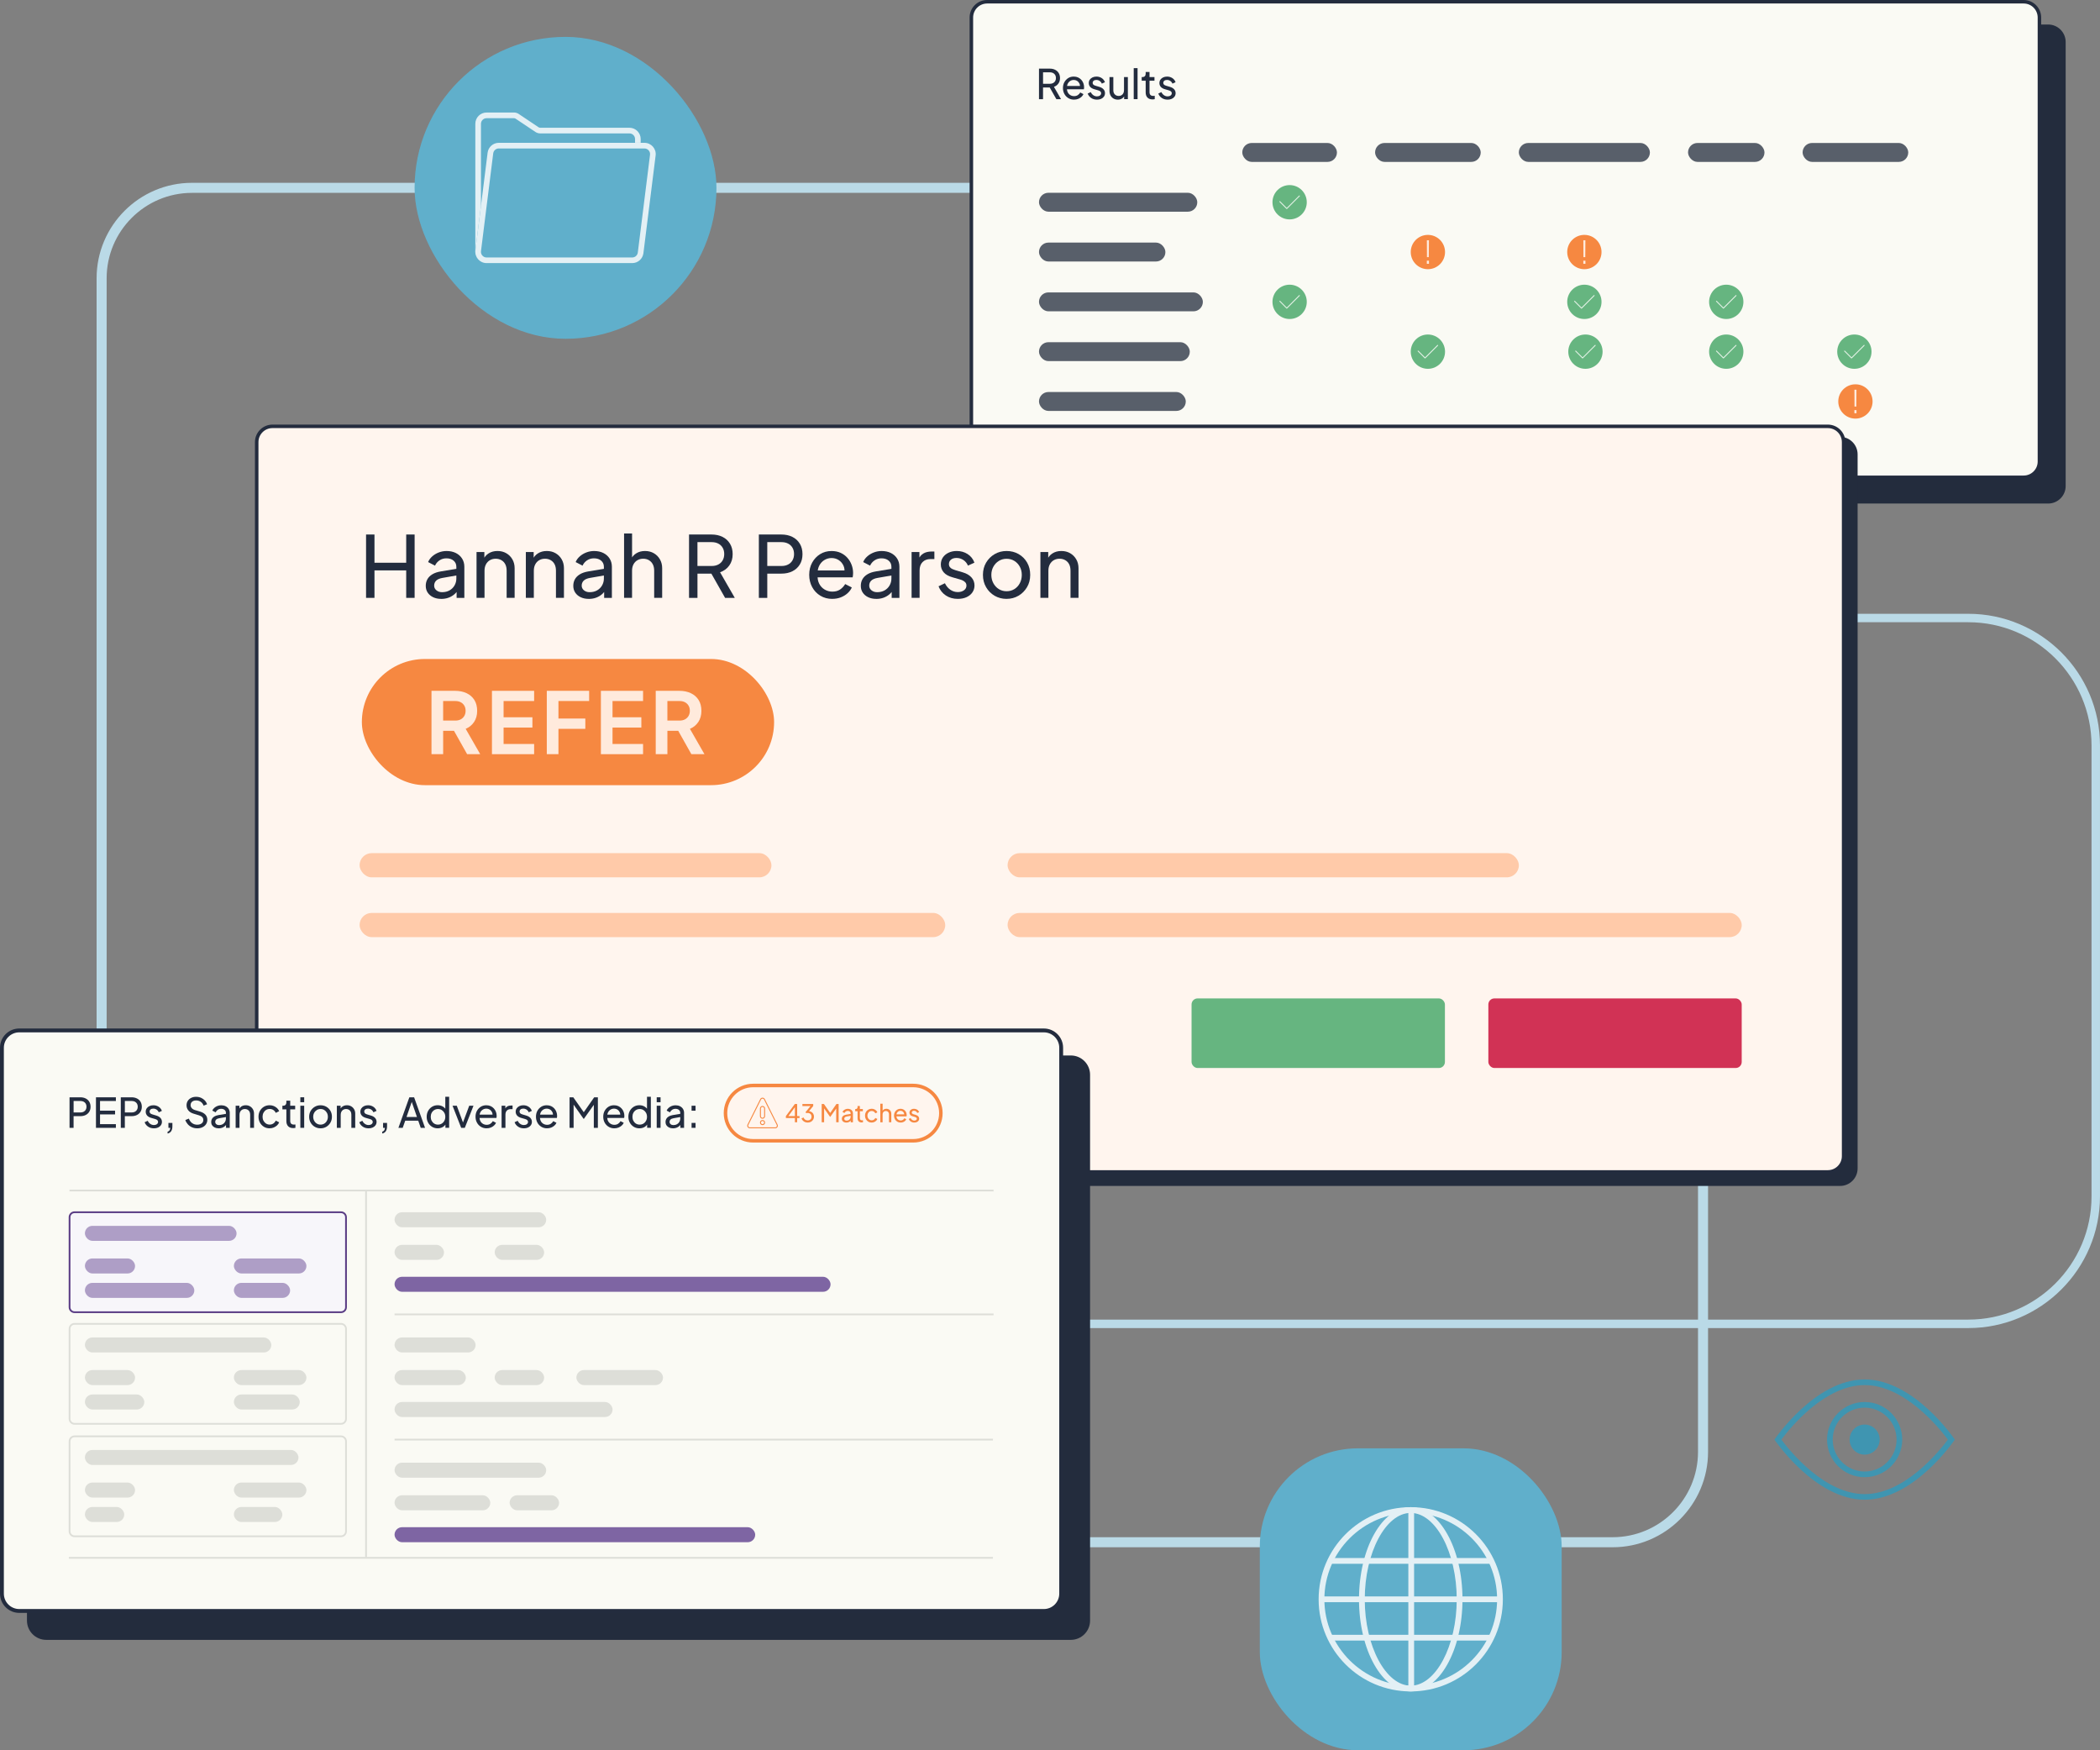
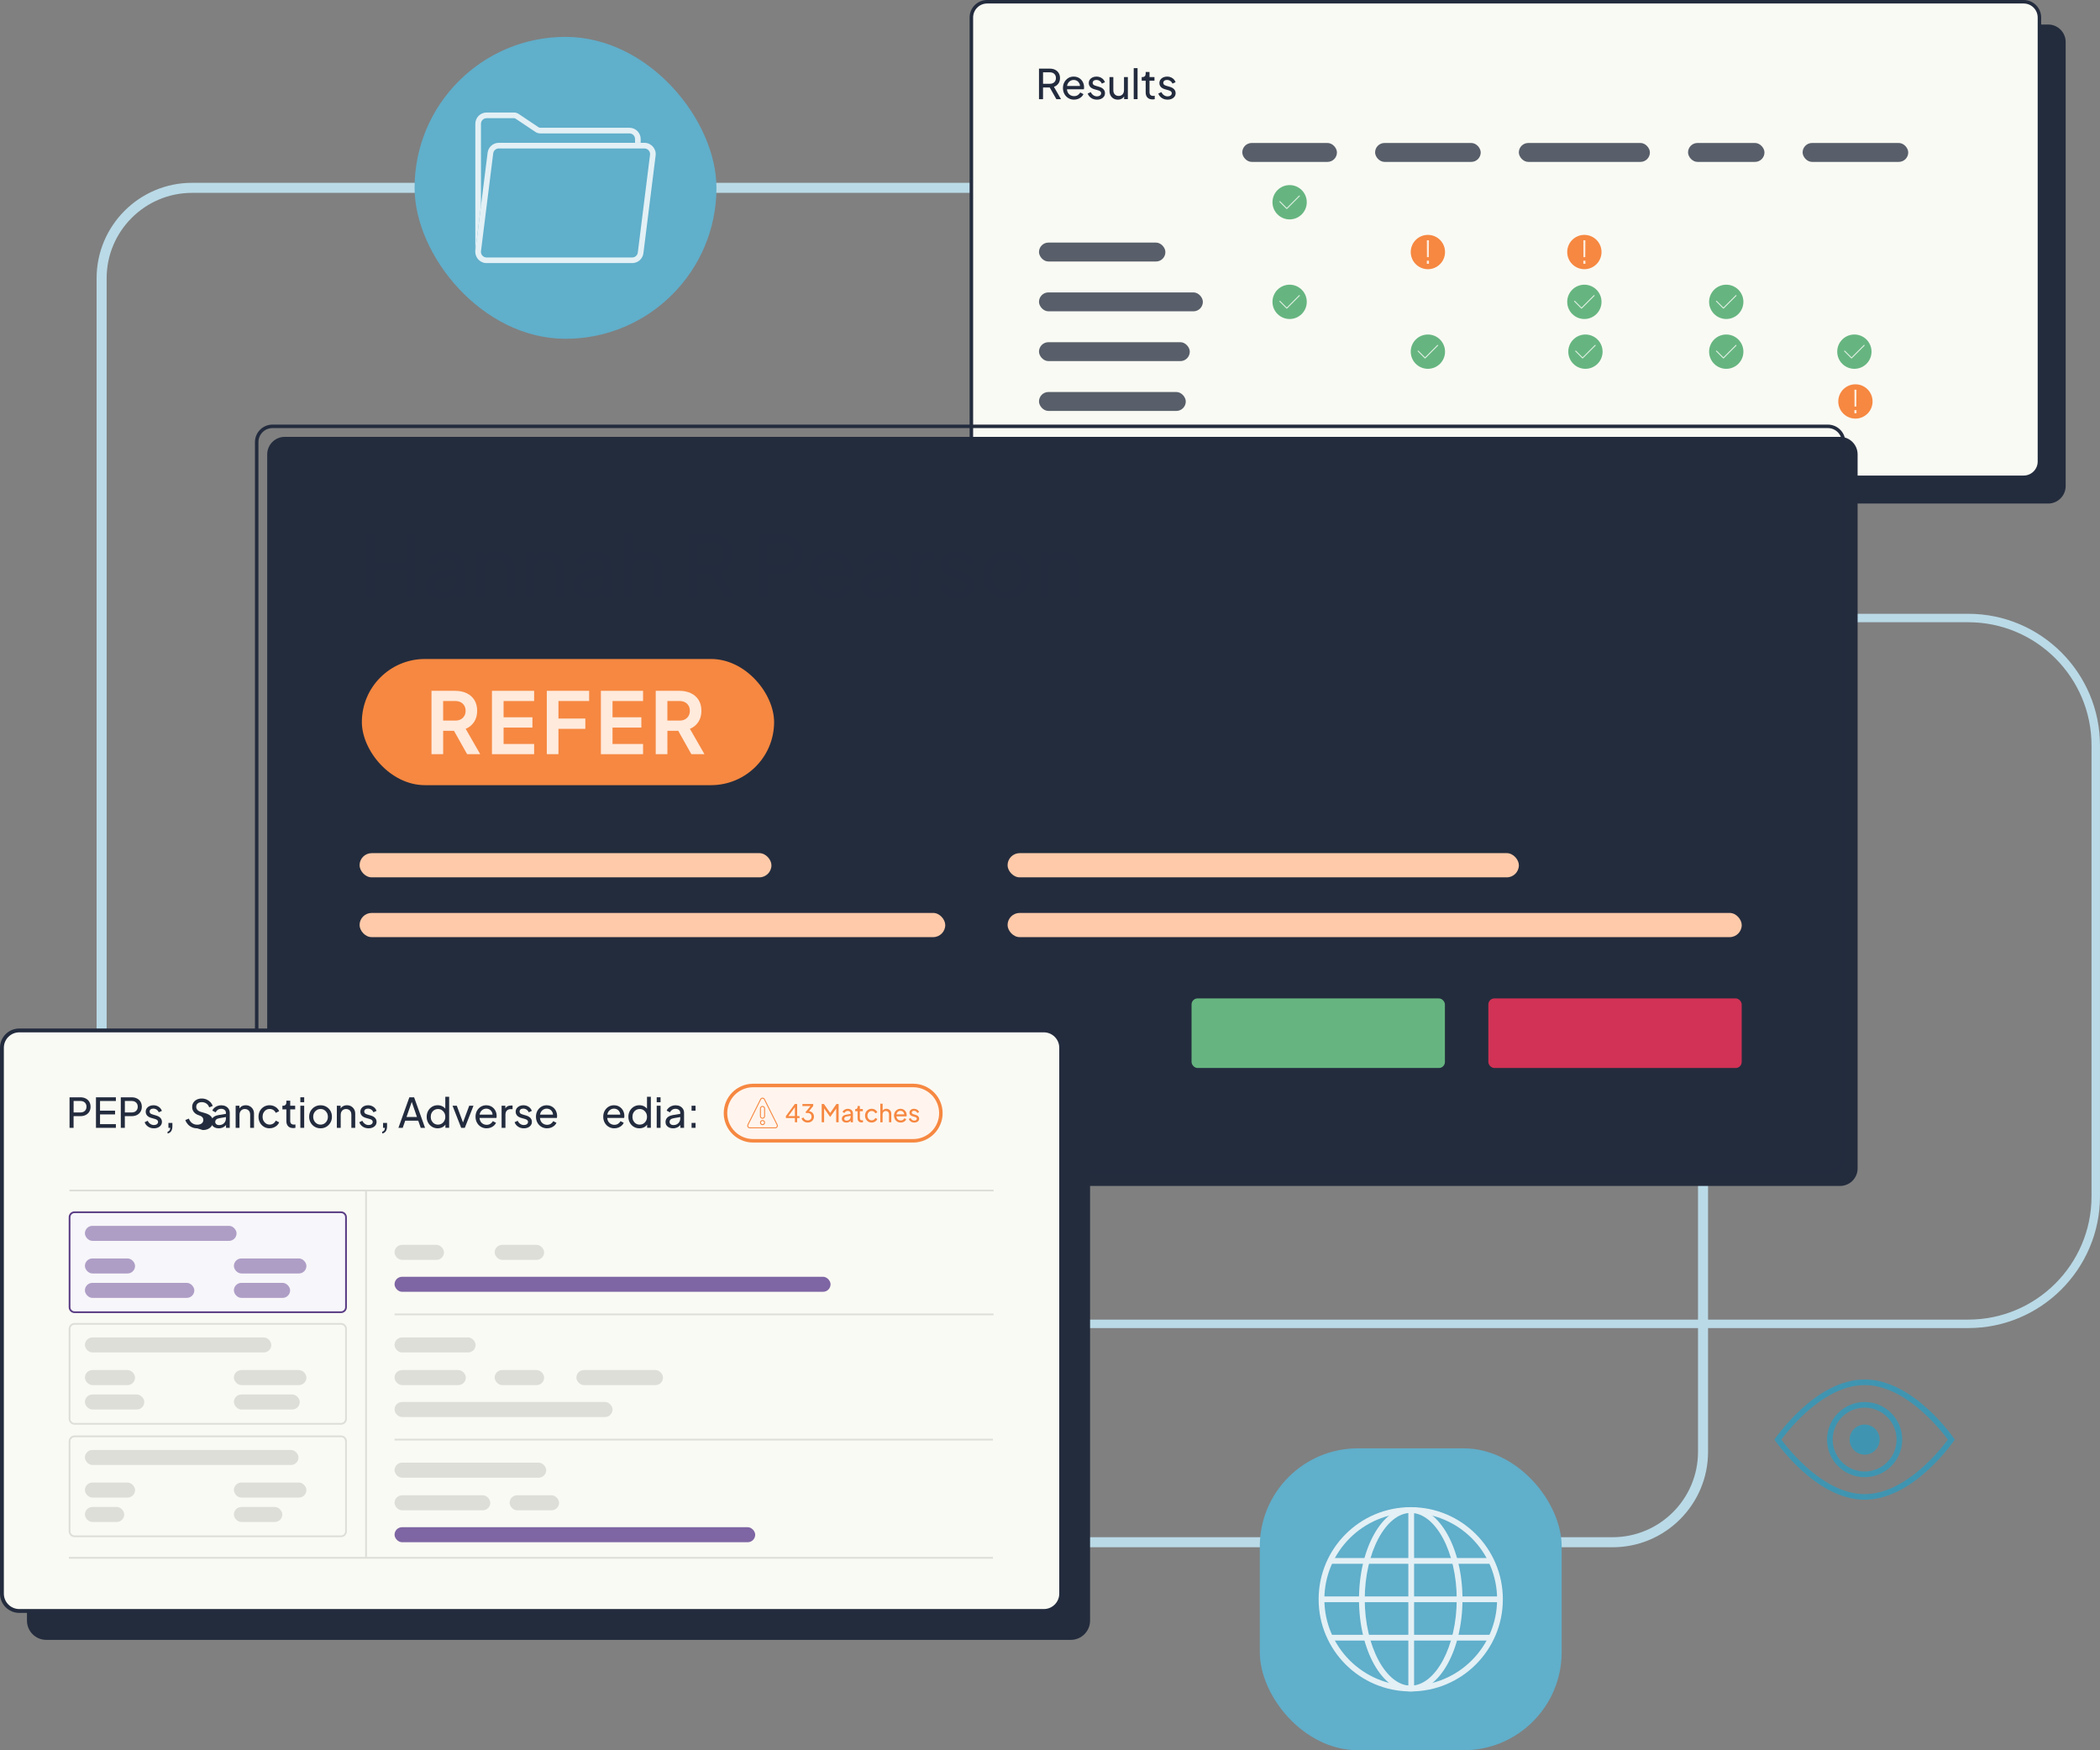
<svg xmlns="http://www.w3.org/2000/svg" id="Layer_1" data-name="Layer 1" viewBox="0 0 1200.02 1000">
  <rect x="0" y="0" width="1200.02" height="1000" fill="#808080" stroke="none" />
  <defs>
    <style>
      .cls-1 {
        fill: #60afcb;
      }

      .cls-2 {
        fill: #fafaf4;
      }

      .cls-3 {
        fill: #e3f0f5;
      }

      .cls-4 {
        fill: #66b580;
      }

      .cls-5 {
        fill: #232c3d;
      }

      .cls-6 {
        fill: #badae7;
      }

      .cls-7 {
        fill: #f68841;
      }

      .cls-8 {
        fill: #ddded8;
      }

      .cls-9 {
        fill: #232c3e;
      }

      .cls-10 {
        fill: #ae9ec6;
      }

      .cls-11 {
        fill: #3f95b1;
      }

      .cls-12 {
        fill: #d13255;
      }

      .cls-13 {
        fill: #f7f6fa;
      }

      .cls-14 {
        fill: #fff5ee;
      }

      .cls-15 {
        fill: #585f6a;
      }

      .cls-16 {
        fill: #e3f1e6;
      }

      .cls-17 {
        fill: #ffcaa9;
      }

      .cls-18 {
        fill: #5a3d85;
      }

      .cls-19 {
        fill: #7e65a3;
      }

      .cls-20 {
        fill: #ffeadc;
      }
    </style>
  </defs>
  <path class="cls-6" d="M921.52,884.01H109.73c-30.07,0-54.53-24.46-54.53-54.53V158.98c0-30.07,24.46-54.53,54.53-54.53h811.79c30.07,0,54.53,24.46,54.53,54.53v670.51c0,30.07-24.46,54.53-54.53,54.53ZM109.73,110.19c-26.9,0-48.79,21.89-48.79,48.79v670.51c0,26.9,21.88,48.79,48.79,48.79h811.79c26.9,0,48.79-21.88,48.79-48.79V158.98c0-26.9-21.88-48.79-48.79-48.79H109.73Z" />
  <path class="cls-6" d="M1124.76,758.79H323.77c-41.5,0-75.25-33.76-75.25-75.25v-257.6c0-41.5,33.76-75.25,75.25-75.25h800.99c41.5,0,75.25,33.76,75.25,75.25v257.6c0,41.5-33.76,75.25-75.25,75.25ZM323.77,355.51c-38.83,0-70.42,31.59-70.42,70.42v257.6c0,38.83,31.59,70.42,70.42,70.42h800.99c38.83,0,70.42-31.59,70.42-70.42v-257.6c0-38.83-31.59-70.42-70.42-70.42H323.77Z" />
  <g>
    <g>
      <g>
        <rect class="cls-5" x="569.08" y="15" width="610.33" height="271.7" rx="9" ry="9" />
        <path class="cls-5" d="M1170.4,287.7h-592.33c-5.51,0-10-4.49-10-10V24c0-5.51,4.49-10,10-10h592.33c5.51,0,10,4.49,10,10v253.7c0,5.51-4.49,10-10,10ZM578.08,16c-4.41,0-8,3.59-8,8v253.7c0,4.41,3.59,8,8,8h592.33c4.41,0,8-3.59,8-8V24c0-4.41-3.59-8-8-8h-592.33Z" />
      </g>
      <g>
        <rect class="cls-2" x="555.08" y="1" width="610.33" height="271.7" rx="9" ry="9" />
        <path class="cls-9" d="M1156.4,273.7h-592.33c-5.51,0-10-4.49-10-10V10c0-5.51,4.49-10,10-10h592.33c5.51,0,10,4.49,10,10v253.7c0,5.51-4.49,10-10,10ZM564.08,2c-4.41,0-8,3.59-8,8v253.7c0,4.41,3.59,8,8,8h592.33c4.41,0,8-3.59,8-8V10c0-4.41-3.59-8-8-8h-592.33Z" />
      </g>
    </g>
    <g>
      <path class="cls-9" d="M593.72,56.65v-17.44h6.18c1.16,0,2.17.22,3.04.66.87.44,1.56,1.06,2.05,1.87.49.81.74,1.77.74,2.88,0,1.22-.31,2.26-.94,3.13-.62.87-1.47,1.49-2.53,1.86l4.05,7.05h-2.67l-4.28-7.56,1.54.89h-4.87v6.67h-2.32ZM596.04,47.87h3.93c.69,0,1.29-.13,1.8-.4.52-.27.92-.65,1.21-1.15.29-.5.43-1.08.43-1.73s-.14-1.25-.43-1.74c-.29-.49-.69-.87-1.21-1.14-.51-.26-1.12-.4-1.8-.4h-3.93v6.56Z" />
      <path class="cls-9" d="M613.76,56.93c-1.22,0-2.31-.29-3.27-.87s-1.71-1.37-2.26-2.38c-.55-1.01-.82-2.13-.82-3.38s.27-2.39.82-3.37c.55-.98,1.28-1.76,2.2-2.33.92-.57,1.97-.85,3.14-.85.94,0,1.77.17,2.49.5.73.34,1.34.79,1.85,1.36.51.57.9,1.22,1.17,1.94s.41,1.48.41,2.26c0,.19-.01.38-.04.59s-.05.41-.08.61h-10.35v-1.9h9.08l-1.05.84c.16-.81.09-1.54-.21-2.18-.3-.64-.73-1.15-1.31-1.52-.58-.37-1.23-.56-1.97-.56s-1.4.19-2.01.57c-.61.38-1.08.92-1.42,1.6-.34.69-.47,1.51-.41,2.46-.06.92.08,1.73.43,2.42.35.7.85,1.23,1.5,1.62.65.38,1.35.57,2.12.57.84,0,1.55-.2,2.13-.59.58-.39,1.04-.89,1.4-1.5l1.83.94c-.25.58-.64,1.1-1.16,1.58-.52.48-1.14.85-1.86,1.14s-1.51.42-2.36.42Z" />
      <path class="cls-9" d="M626.85,56.93c-1.26,0-2.36-.31-3.3-.94s-1.61-1.47-2.01-2.53l1.76-.84c.36.75.85,1.34,1.48,1.78.62.44,1.32.66,2.08.66.67,0,1.23-.16,1.69-.49.45-.33.68-.76.68-1.29,0-.38-.11-.67-.32-.9s-.46-.41-.75-.54c-.29-.13-.57-.23-.83-.29l-1.9-.54c-1.12-.31-1.95-.78-2.47-1.39-.52-.62-.79-1.33-.79-2.14,0-.75.19-1.4.57-1.96.38-.55.9-.99,1.57-1.3.66-.31,1.41-.47,2.24-.47,1.11,0,2.1.28,2.98.84s1.51,1.35,1.88,2.37l-1.78.82c-.28-.66-.7-1.17-1.26-1.55-.56-.37-1.19-.56-1.9-.56-.64,0-1.15.16-1.52.47-.37.31-.56.72-.56,1.22,0,.34.09.63.28.85.19.23.41.4.68.52.26.12.52.21.77.29l2.06.61c1.03.3,1.83.76,2.4,1.38.57.62.85,1.37.85,2.25,0,.7-.2,1.33-.58,1.9-.39.56-.93,1-1.62,1.31-.69.31-1.48.47-2.39.47Z" />
      <path class="cls-9" d="M638.76,56.93c-.92,0-1.74-.21-2.46-.63-.72-.42-1.28-1.01-1.69-1.77-.41-.76-.61-1.63-.61-2.61v-7.89h2.2v7.66c0,.62.13,1.17.39,1.64.26.47.62.83,1.08,1.1.46.27.99.4,1.58.4s1.12-.13,1.58-.4c.46-.26.82-.65,1.08-1.15.26-.5.39-1.09.39-1.78v-7.47h2.2v12.62h-2.13v-2.46l.33.21c-.3.8-.8,1.42-1.5,1.86-.7.45-1.51.67-2.44.67Z" />
      <path class="cls-9" d="M647.85,56.65v-17.72h2.2v17.72h-2.2Z" />
      <path class="cls-9" d="M658.55,56.79c-1.23,0-2.19-.35-2.86-1.05-.67-.7-1.01-1.69-1.01-2.97v-6.65h-2.27v-2.08h.47c.56,0,1-.17,1.32-.52.32-.34.48-.8.48-1.36v-1.03h2.2v2.9h2.83v2.08h-2.83v6.58c0,.42.07.79.2,1.1.13.31.36.56.67.74.31.18.73.27,1.24.27.11,0,.25,0,.41-.02s.32-.03.46-.05v1.92c-.2.05-.43.08-.68.11-.25.02-.46.04-.63.04Z" />
      <path class="cls-9" d="M667.21,56.93c-1.26,0-2.36-.31-3.3-.94s-1.61-1.47-2.01-2.53l1.76-.84c.36.75.85,1.34,1.48,1.78.62.44,1.32.66,2.08.66.67,0,1.23-.16,1.69-.49.45-.33.68-.76.68-1.29,0-.38-.11-.67-.32-.9s-.46-.41-.75-.54c-.29-.13-.57-.23-.83-.29l-1.9-.54c-1.12-.31-1.95-.78-2.47-1.39-.52-.62-.79-1.33-.79-2.14,0-.75.19-1.4.57-1.96.38-.55.9-.99,1.57-1.3.66-.31,1.41-.47,2.24-.47,1.11,0,2.1.28,2.98.84s1.51,1.35,1.88,2.37l-1.78.82c-.28-.66-.7-1.17-1.26-1.55-.56-.37-1.19-.56-1.9-.56-.64,0-1.15.16-1.52.47-.37.31-.56.72-.56,1.22,0,.34.09.63.28.85.19.23.41.4.68.52.26.12.52.21.77.29l2.06.61c1.03.3,1.83.76,2.4,1.38.57.62.85,1.37.85,2.25,0,.7-.2,1.33-.58,1.9-.39.56-.93,1-1.62,1.31-.69.31-1.48.47-2.39.47Z" />
    </g>
    <g>
-       <rect class="cls-15" x="593.72" y="110.14" width="90.45" height="10.81" rx="5.39" ry="5.39" />
      <rect class="cls-15" x="593.72" y="167.06" width="93.64" height="10.81" rx="5.39" ry="5.39" />
      <rect class="cls-15" x="593.72" y="195.51" width="86.17" height="10.81" rx="5.39" ry="5.39" />
      <rect class="cls-15" x="593.72" y="223.97" width="83.88" height="10.81" rx="5.39" ry="5.39" />
      <rect class="cls-15" x="593.72" y="138.6" width="72.23" height="10.81" rx="5.39" ry="5.39" />
      <rect class="cls-15" x="709.89" y="81.69" width="54.09" height="10.81" rx="5.39" ry="5.39" />
      <rect class="cls-15" x="785.78" y="81.69" width="60.36" height="10.81" rx="5.4" ry="5.4" />
      <rect class="cls-15" x="1030.08" y="81.69" width="60.36" height="10.81" rx="5.4" ry="5.4" />
      <rect class="cls-15" x="867.92" y="81.69" width="74.9" height="10.81" rx="5.4" ry="5.4" />
      <rect class="cls-15" x="964.61" y="81.69" width="43.68" height="10.81" rx="5.4" ry="5.4" />
      <g>
        <circle class="cls-4" cx="736.94" cy="115.55" r="9.8" />
        <path class="cls-16" d="M742.72,111.75c-.1-.1-.28-.1-.38,0l-7.03,7.03-3.77-3.77c-.1-.1-.28-.1-.38,0s-.1.28,0,.38l3.96,3.96c.1.1.28.11.38,0l7.22-7.22c.1-.1.1-.28,0-.38Z" />
      </g>
      <g>
        <circle class="cls-4" cx="736.94" cy="172.46" r="9.8" />
        <path class="cls-16" d="M742.72,168.66c-.1-.1-.28-.1-.38,0l-7.03,7.03-3.77-3.77c-.1-.1-.28-.1-.38,0s-.1.28,0,.38l3.96,3.96c.1.1.28.11.38,0l7.22-7.22c.1-.1.1-.28,0-.38Z" />
      </g>
      <g>
        <circle class="cls-7" cx="1060.26" cy="229.37" r="9.8" />
        <path class="cls-20" d="M1059.66,236.1v-1.8h1.21v1.8h-1.21ZM1059.73,232.29l-.05-9.64h1.17l-.07,9.64h-1.05Z" />
      </g>
      <g>
        <circle class="cls-7" cx="815.95" cy="144" r="9.8" />
        <path class="cls-20" d="M815.35,150.73v-1.8h1.21v1.8h-1.21ZM815.42,146.92l-.05-9.64h1.17l-.07,9.64h-1.05Z" />
      </g>
      <g>
        <circle class="cls-7" cx="905.37" cy="144" r="9.8" />
        <path class="cls-20" d="M904.77,150.73v-1.8h1.21v1.8h-1.21ZM904.84,146.92l-.05-9.64h1.17l-.07,9.64h-1.05Z" />
      </g>
      <g>
        <circle class="cls-4" cx="905.37" cy="172.46" r="9.8" />
        <path class="cls-16" d="M911.15,168.66c-.1-.1-.28-.1-.38,0l-7.03,7.03-3.77-3.77c-.1-.1-.28-.1-.38,0s-.1.28,0,.38l3.96,3.96c.1.1.28.11.38,0l7.22-7.22c.1-.1.1-.28,0-.38Z" />
      </g>
      <g>
        <circle class="cls-4" cx="986.45" cy="172.46" r="9.8" />
        <path class="cls-16" d="M992.23,168.66c-.1-.1-.28-.1-.38,0l-7.03,7.03-3.77-3.77c-.1-.1-.28-.1-.38,0s-.1.28,0,.38l3.96,3.96c.1.1.28.11.38,0l7.22-7.22c.1-.1.1-.28,0-.38Z" />
      </g>
      <g>
        <circle class="cls-4" cx="815.95" cy="200.92" r="9.8" />
        <path class="cls-16" d="M821.73,197.12c-.1-.1-.28-.1-.38,0l-7.03,7.03-3.77-3.77c-.1-.1-.28-.1-.38,0s-.1.28,0,.38l3.96,3.96c.1.1.28.11.38,0l7.22-7.22c.1-.1.1-.28,0-.38Z" />
      </g>
      <g>
        <circle class="cls-4" cx="905.98" cy="200.92" r="9.8" />
        <path class="cls-16" d="M911.76,197.12c-.1-.1-.28-.1-.38,0l-7.03,7.03-3.77-3.77c-.1-.1-.28-.1-.38,0s-.1.28,0,.38l3.96,3.96c.1.1.28.11.38,0l7.22-7.22c.1-.1.1-.28,0-.38Z" />
      </g>
      <g>
        <circle class="cls-4" cx="986.45" cy="200.92" r="9.8" />
        <path class="cls-16" d="M992.23,197.12c-.1-.1-.28-.1-.38,0l-7.03,7.03-3.77-3.77c-.1-.1-.28-.1-.38,0s-.1.28,0,.38l3.96,3.96c.1.1.28.11.38,0l7.22-7.22c.1-.1.1-.28,0-.38Z" />
      </g>
      <g>
        <circle class="cls-4" cx="1059.66" cy="200.92" r="9.8" />
        <path class="cls-16" d="M1065.44,197.12c-.1-.1-.28-.1-.38,0l-7.03,7.03-3.77-3.77c-.1-.1-.28-.1-.38,0s-.1.28,0,.38l3.96,3.96c.1.1.28.11.38,0l7.22-7.22c.1-.1.1-.28,0-.38Z" />
      </g>
    </g>
  </g>
  <g>
    <g>
      <g>
        <rect class="cls-5" x="153.69" y="250.59" width="906.82" height="425.98" rx="9" ry="9" />
        <path class="cls-5" d="M1051.51,677.58H162.69c-5.51,0-10-4.49-10-10v-407.98c0-5.51,4.49-10,10-10h888.82c5.51,0,10,4.49,10,10v407.98c0,5.51-4.49,10-10,10ZM162.69,251.59c-4.41,0-8,3.59-8,8v407.98c0,4.41,3.59,8,8,8h888.82c4.41,0,8-3.59,8-8v-407.98c0-4.41-3.59-8-8-8H162.69Z" />
      </g>
      <g>
-         <rect class="cls-14" x="146.69" y="243.59" width="906.82" height="425.98" rx="9" ry="9" />
        <path class="cls-9" d="M1044.51,670.58H155.69c-5.51,0-10-4.49-10-10V252.59c0-5.51,4.49-10,10-10h888.82c5.51,0,10,4.49,10,10v407.98c0,5.51-4.49,10-10,10ZM155.69,244.59c-4.41,0-8,3.59-8,8v407.98c0,4.41,3.59,8,8,8h888.82c4.41,0,8-3.59,8-8V252.59c0-4.41-3.59-8-8-8H155.69Z" />
      </g>
    </g>
    <g>
      <path class="cls-9" d="M209.18,341.59v-36.2h4.81v16.13h18.13v-16.13h4.81v36.2h-4.81v-15.7h-18.13v15.7h-4.81Z" />
      <path class="cls-9" d="M252.09,342.17c-1.72,0-3.24-.32-4.57-.95-1.33-.63-2.36-1.51-3.11-2.62-.75-1.12-1.12-2.41-1.12-3.86s.31-2.65.92-3.77c.62-1.12,1.56-2.06,2.84-2.84,1.28-.78,2.89-1.33,4.83-1.65l9.67-1.6v3.79l-8.65,1.51c-1.68.29-2.91.82-3.67,1.58-.76.76-1.14,1.71-1.14,2.84,0,1.07.43,1.96,1.29,2.67.86.71,1.94,1.07,3.23,1.07,1.65,0,3.09-.35,4.3-1.04,1.21-.7,2.16-1.64,2.84-2.84.68-1.2,1.02-2.51,1.02-3.94v-6.71c0-1.43-.52-2.58-1.55-3.47-1.04-.89-2.41-1.34-4.13-1.34-1.49,0-2.81.39-3.96,1.17-1.15.78-2,1.78-2.55,3.01l-3.94-2.04c.49-1.2,1.26-2.28,2.33-3.23,1.07-.96,2.32-1.71,3.74-2.26,1.42-.55,2.92-.83,4.47-.83,2.01,0,3.77.38,5.3,1.14,1.52.76,2.71,1.82,3.57,3.18.86,1.36,1.29,2.92,1.29,4.67v17.79h-4.42v-4.96l.83.34c-.55,1-1.3,1.9-2.26,2.7-.96.79-2.06,1.41-3.3,1.85-1.25.44-2.62.66-4.11.66Z" />
      <path class="cls-9" d="M272.31,341.59v-26.19h4.47v5.1l-.73-.44c.65-1.65,1.69-2.94,3.13-3.86s3.13-1.39,5.08-1.39,3.56.42,5.03,1.26c1.47.84,2.64,2.01,3.5,3.5.86,1.49,1.29,3.18,1.29,5.05v16.96h-4.57v-15.5c0-1.46-.26-2.69-.78-3.69-.52-1-1.26-1.78-2.21-2.33-.96-.55-2.05-.83-3.28-.83s-2.32.28-3.28.83c-.96.55-1.71,1.34-2.26,2.36-.55,1.02-.83,2.24-.83,3.67v15.5h-4.57Z" />
      <path class="cls-9" d="M300.49,341.59v-26.19h4.47v5.1l-.73-.44c.65-1.65,1.69-2.94,3.13-3.86s3.13-1.39,5.08-1.39,3.56.42,5.03,1.26c1.47.84,2.64,2.01,3.5,3.5.86,1.49,1.29,3.18,1.29,5.05v16.96h-4.57v-15.5c0-1.46-.26-2.69-.78-3.69-.52-1-1.26-1.78-2.21-2.33-.96-.55-2.05-.83-3.28-.83s-2.32.28-3.28.83c-.96.55-1.71,1.34-2.26,2.36-.55,1.02-.83,2.24-.83,3.67v15.5h-4.57Z" />
      <path class="cls-9" d="M336.4,342.17c-1.72,0-3.24-.32-4.57-.95-1.33-.63-2.36-1.51-3.11-2.62-.75-1.12-1.12-2.41-1.12-3.86s.31-2.65.92-3.77c.62-1.12,1.56-2.06,2.84-2.84,1.28-.78,2.89-1.33,4.83-1.65l9.67-1.6v3.79l-8.65,1.51c-1.68.29-2.91.82-3.67,1.58-.76.76-1.14,1.71-1.14,2.84,0,1.07.43,1.96,1.29,2.67.86.71,1.94,1.07,3.23,1.07,1.65,0,3.09-.35,4.3-1.04,1.21-.7,2.16-1.64,2.84-2.84.68-1.2,1.02-2.51,1.02-3.94v-6.71c0-1.43-.52-2.58-1.55-3.47-1.04-.89-2.41-1.34-4.13-1.34-1.49,0-2.81.39-3.96,1.17-1.15.78-2,1.78-2.55,3.01l-3.94-2.04c.49-1.2,1.26-2.28,2.33-3.23,1.07-.96,2.32-1.71,3.74-2.26,1.42-.55,2.92-.83,4.47-.83,2.01,0,3.77.38,5.3,1.14,1.52.76,2.71,1.82,3.57,3.18.86,1.36,1.29,2.92,1.29,4.67v17.79h-4.42v-4.96l.83.34c-.55,1-1.3,1.9-2.26,2.7-.96.79-2.06,1.41-3.3,1.85-1.25.44-2.62.66-4.11.66Z" />
      <path class="cls-9" d="M356.62,341.59v-36.79h4.57v15.7l-.83-.44c.65-1.65,1.69-2.94,3.13-3.86s3.13-1.39,5.08-1.39,3.56.42,5.03,1.26c1.47.84,2.64,2.01,3.5,3.5.86,1.49,1.29,3.18,1.29,5.05v16.96h-4.57v-15.5c0-1.46-.27-2.69-.8-3.69-.53-1-1.27-1.78-2.21-2.33-.94-.55-2.02-.83-3.26-.83s-2.28.28-3.26.83c-.97.55-1.73,1.34-2.28,2.36-.55,1.02-.83,2.24-.83,3.67v15.5h-4.57Z" />
      <path class="cls-9" d="M393.74,341.59v-36.2h12.83c2.4,0,4.5.45,6.32,1.36,1.81.91,3.23,2.2,4.25,3.89,1.02,1.69,1.53,3.68,1.53,5.98,0,2.53-.65,4.69-1.94,6.49s-3.04,3.09-5.25,3.86l8.41,14.63h-5.54l-8.89-15.7,3.21,1.85h-10.11v13.85h-4.81ZM398.55,323.37h8.16c1.42,0,2.67-.27,3.74-.83,1.07-.55,1.9-1.34,2.5-2.38.6-1.04.9-2.24.9-3.6s-.3-2.6-.9-3.62c-.6-1.02-1.43-1.81-2.5-2.36-1.07-.55-2.32-.83-3.74-.83h-8.16v13.61Z" />
      <path class="cls-9" d="M433.64,341.59v-36.2h12.83c2.4,0,4.5.45,6.32,1.36,1.81.91,3.23,2.2,4.25,3.89,1.02,1.69,1.53,3.68,1.53,5.98s-.51,4.24-1.53,5.9c-1.02,1.67-2.43,2.96-4.23,3.86-1.8.91-3.91,1.36-6.34,1.36h-8.02v13.85h-4.81ZM438.45,323.37h8.16c1.42,0,2.67-.27,3.74-.83,1.07-.55,1.9-1.34,2.5-2.38.6-1.04.9-2.24.9-3.6s-.3-2.6-.9-3.62c-.6-1.02-1.43-1.81-2.5-2.36-1.07-.55-2.32-.83-3.74-.83h-8.16v13.61Z" />
      <path class="cls-9" d="M475.58,342.17c-2.53,0-4.79-.6-6.78-1.8-1.99-1.2-3.56-2.84-4.69-4.93-1.13-2.09-1.7-4.43-1.7-7.02s.57-4.96,1.7-7c1.13-2.04,2.66-3.65,4.57-4.83,1.91-1.18,4.08-1.77,6.51-1.77,1.94,0,3.67.35,5.18,1.04,1.51.7,2.79,1.64,3.84,2.82,1.05,1.18,1.86,2.53,2.43,4.03.57,1.51.85,3.07.85,4.69,0,.39-.02.79-.07,1.21-.05.42-.11.84-.17,1.26h-21.48v-3.94h18.85l-2.19,1.75c.32-1.68.18-3.19-.44-4.52-.62-1.33-1.52-2.38-2.72-3.16-1.2-.78-2.56-1.17-4.08-1.17s-2.92.4-4.18,1.19c-1.26.79-2.24,1.9-2.94,3.33-.7,1.43-.98,3.13-.85,5.1-.13,1.91.17,3.59.9,5.03.73,1.44,1.77,2.56,3.11,3.35,1.34.79,2.81,1.19,4.4,1.19,1.75,0,3.22-.4,4.42-1.21,1.2-.81,2.17-1.85,2.92-3.11l3.79,1.94c-.52,1.2-1.32,2.29-2.41,3.28-1.08.99-2.37,1.77-3.86,2.36s-3.13.87-4.91.87Z" />
      <path class="cls-9" d="M500.7,342.17c-1.72,0-3.24-.32-4.57-.95-1.33-.63-2.36-1.51-3.11-2.62-.75-1.12-1.12-2.41-1.12-3.86s.31-2.65.92-3.77c.62-1.12,1.56-2.06,2.84-2.84,1.28-.78,2.89-1.33,4.83-1.65l9.67-1.6v3.79l-8.65,1.51c-1.68.29-2.91.82-3.67,1.58-.76.76-1.14,1.71-1.14,2.84,0,1.07.43,1.96,1.29,2.67.86.71,1.94,1.07,3.23,1.07,1.65,0,3.09-.35,4.3-1.04,1.21-.7,2.16-1.64,2.84-2.84.68-1.2,1.02-2.51,1.02-3.94v-6.71c0-1.43-.52-2.58-1.55-3.47-1.04-.89-2.41-1.34-4.13-1.34-1.49,0-2.81.39-3.96,1.17-1.15.78-2,1.78-2.55,3.01l-3.94-2.04c.49-1.2,1.26-2.28,2.33-3.23,1.07-.96,2.32-1.71,3.74-2.26,1.42-.55,2.92-.83,4.47-.83,2.01,0,3.77.38,5.3,1.14,1.52.76,2.71,1.82,3.57,3.18.86,1.36,1.29,2.92,1.29,4.67v17.79h-4.42v-4.96l.83.34c-.55,1-1.3,1.9-2.26,2.7-.96.79-2.06,1.41-3.3,1.85-1.25.44-2.62.66-4.11.66Z" />
      <path class="cls-9" d="M520.92,341.59v-26.19h4.47v4.81l-.49-.68c.62-1.49,1.56-2.6,2.82-3.33,1.26-.73,2.8-1.09,4.62-1.09h1.6v4.32h-2.28c-1.85,0-3.34.57-4.47,1.7-1.13,1.13-1.7,2.75-1.7,4.86v15.6h-4.57Z" />
      <path class="cls-9" d="M547.35,342.17c-2.62,0-4.91-.65-6.85-1.94-1.94-1.29-3.34-3.04-4.18-5.25l3.64-1.75c.75,1.56,1.77,2.79,3.06,3.69,1.29.91,2.74,1.36,4.33,1.36,1.39,0,2.56-.34,3.5-1.02.94-.68,1.41-1.57,1.41-2.67,0-.78-.22-1.4-.66-1.87-.44-.47-.96-.84-1.56-1.12-.6-.27-1.17-.48-1.72-.61l-3.94-1.12c-2.33-.65-4.04-1.61-5.13-2.89-1.08-1.28-1.63-2.76-1.63-4.45,0-1.55.4-2.91,1.19-4.06.79-1.15,1.88-2.05,3.26-2.7,1.38-.65,2.92-.97,4.64-.97,2.3,0,4.37.58,6.2,1.75,1.83,1.17,3.13,2.8,3.91,4.91l-3.69,1.7c-.58-1.36-1.46-2.43-2.62-3.21-1.17-.78-2.48-1.17-3.94-1.17-1.33,0-2.38.32-3.16.97-.78.65-1.17,1.49-1.17,2.53,0,.71.19,1.3.58,1.77.39.47.86.83,1.41,1.07.55.24,1.08.45,1.6.61l4.28,1.26c2.14.62,3.8,1.57,4.98,2.87,1.18,1.3,1.77,2.85,1.77,4.67,0,1.46-.41,2.77-1.21,3.94-.81,1.17-1.93,2.07-3.35,2.72-1.43.65-3.08.97-4.96.97Z" />
      <path class="cls-9" d="M575.19,342.17c-2.5,0-4.76-.59-6.8-1.77-2.04-1.18-3.67-2.81-4.88-4.88-1.21-2.07-1.82-4.42-1.82-7.05s.6-4.96,1.8-7,2.82-3.66,4.86-4.86c2.04-1.2,4.32-1.8,6.85-1.8s4.86.59,6.9,1.77c2.04,1.18,3.65,2.79,4.83,4.83s1.77,4.39,1.77,7.05-.62,5.01-1.85,7.07c-1.23,2.06-2.86,3.68-4.88,4.86-2.03,1.18-4.29,1.77-6.78,1.77ZM575.19,337.8c1.65,0,3.13-.4,4.45-1.21,1.31-.81,2.35-1.93,3.11-3.35.76-1.43,1.14-3.01,1.14-4.76s-.38-3.32-1.14-4.71c-.76-1.39-1.8-2.49-3.11-3.3-1.31-.81-2.79-1.21-4.45-1.21s-3.09.41-4.4,1.21c-1.31.81-2.36,1.91-3.13,3.3-.78,1.39-1.17,2.96-1.17,4.71s.39,3.34,1.17,4.76c.78,1.43,1.82,2.54,3.13,3.35,1.31.81,2.78,1.21,4.4,1.21Z" />
      <path class="cls-9" d="M594.53,341.59v-26.19h4.47v5.1l-.73-.44c.65-1.65,1.69-2.94,3.13-3.86s3.13-1.39,5.08-1.39,3.56.42,5.03,1.26c1.47.84,2.64,2.01,3.5,3.5.86,1.49,1.29,3.18,1.29,5.05v16.96h-4.57v-15.5c0-1.46-.26-2.69-.78-3.69-.52-1-1.26-1.78-2.21-2.33-.96-.55-2.05-.83-3.28-.83s-2.32.28-3.28.83c-.96.55-1.71,1.34-2.26,2.36-.55,1.02-.83,2.24-.83,3.67v15.5h-4.57Z" />
    </g>
    <rect class="cls-4" x="680.9" y="570.44" width="144.78" height="39.76" rx="3.45" ry="3.45" />
    <rect class="cls-12" x="850.5" y="570.44" width="144.78" height="39.76" rx="3.45" ry="3.45" />
    <rect class="cls-17" x="205.48" y="521.6" width="334.67" height="13.83" rx="6.91" ry="6.91" />
    <rect class="cls-17" x="205.48" y="487.44" width="235.35" height="13.83" rx="6.91" ry="6.91" />
    <rect class="cls-17" x="575.77" y="521.6" width="419.52" height="13.83" rx="6.91" ry="6.91" />
    <rect class="cls-17" x="575.77" y="487.44" width="292.17" height="13.83" rx="6.91" ry="6.91" />
    <rect class="cls-7" x="206.78" y="376.51" width="235.57" height="72.09" rx="36.05" ry="36.05" />
    <g>
      <path class="cls-20" d="M246.57,430.9v-36.2h13.51c2.46,0,4.64.45,6.54,1.34,1.9.89,3.38,2.19,4.45,3.89,1.07,1.7,1.6,3.78,1.6,6.24s-.59,4.58-1.77,6.34c-1.18,1.77-2.78,3.07-4.79,3.91l8.31,14.48h-7.48l-8.94-15.89,4.33,2.53h-9.09v13.36h-6.66ZM253.23,411.7h6.95c1.2,0,2.24-.23,3.11-.7.88-.47,1.55-1.13,2.04-1.97.49-.84.73-1.81.73-2.92s-.24-2.11-.73-2.94c-.49-.83-1.17-1.47-2.04-1.94-.88-.47-1.91-.7-3.11-.7h-6.95v11.18Z" />
      <path class="cls-20" d="M281.12,430.9v-36.2h24.1v5.83h-17.45v9.28h16.47v5.88h-16.47v9.38h17.45v5.83h-24.1Z" />
      <path class="cls-20" d="M312.46,430.9v-36.2h24.2v5.83h-17.54v10.01h15.36v5.88h-15.36v14.48h-6.66Z" />
      <path class="cls-20" d="M343.37,430.9v-36.2h24.1v5.83h-17.45v9.28h16.47v5.88h-16.47v9.38h17.45v5.83h-24.1Z" />
      <path class="cls-20" d="M374.71,430.9v-36.2h13.51c2.46,0,4.64.45,6.54,1.34,1.9.89,3.38,2.19,4.45,3.89,1.07,1.7,1.6,3.78,1.6,6.24s-.59,4.58-1.77,6.34c-1.18,1.77-2.78,3.07-4.79,3.91l8.31,14.48h-7.48l-8.94-15.89,4.33,2.53h-9.09v13.36h-6.66ZM381.37,411.7h6.95c1.2,0,2.24-.23,3.11-.7.88-.47,1.55-1.13,2.04-1.97.49-.84.73-1.81.73-2.92s-.24-2.11-.73-2.94c-.49-.83-1.17-1.47-2.04-1.94-.88-.47-1.91-.7-3.11-.7h-6.95v11.18Z" />
    </g>
  </g>
  <g>
    <g>
      <g>
        <rect class="cls-5" x="16.51" y="604.14" width="605.3" height="331.69" rx="9.9" ry="9.9" />
        <path class="cls-5" d="M611.91,936.93H26.41c-6.07,0-11-4.94-11-11v-311.89c0-6.07,4.94-11,11-11h585.5c6.07,0,11,4.94,11,11v311.89c0,6.07-4.94,11-11,11ZM26.41,605.24c-4.85,0-8.8,3.95-8.8,8.8v311.89c0,4.85,3.95,8.8,8.8,8.8h585.5c4.85,0,8.8-3.95,8.8-8.8v-311.89c0-4.85-3.95-8.8-8.8-8.8H26.41Z" />
      </g>
      <g>
        <rect class="cls-2" x="1.1" y="588.73" width="605.3" height="331.69" rx="9.9" ry="9.9" />
        <path class="cls-9" d="M596.5,921.52H11c-6.07,0-11-4.94-11-11v-311.89c0-6.07,4.94-11,11-11h585.5c6.07,0,11,4.94,11,11v311.89c0,6.07-4.94,11-11,11ZM11,589.83c-4.85,0-8.8,3.95-8.8,8.8v311.89c0,4.85,3.95,8.8,8.8,8.8h585.5c4.85,0,8.8-3.95,8.8-8.8v-311.89c0-4.85-3.95-8.8-8.8-8.8H11Z" />
      </g>
    </g>
    <g>
      <path class="cls-9" d="M39.74,644.38v-17.44h6.18c1.16,0,2.17.22,3.04.66.87.44,1.56,1.06,2.05,1.87.49.81.74,1.77.74,2.88s-.25,2.04-.74,2.84c-.49.8-1.17,1.42-2.04,1.86-.87.44-1.88.66-3.06.66h-3.86v6.67h-2.32ZM42.06,635.6h3.93c.69,0,1.29-.13,1.8-.4.52-.27.92-.65,1.21-1.15.29-.5.43-1.08.43-1.73s-.14-1.25-.43-1.74c-.29-.49-.69-.87-1.21-1.14-.51-.26-1.12-.4-1.8-.4h-3.93v6.56Z" />
      <path class="cls-9" d="M54.84,644.38v-17.44h11.38v2.11h-9.06v5.53h8.59v2.13h-8.59v5.57h9.06v2.11h-11.38Z" />
      <path class="cls-9" d="M69.03,644.38v-17.44h6.18c1.16,0,2.17.22,3.04.66.87.44,1.56,1.06,2.05,1.87.49.81.74,1.77.74,2.88s-.25,2.04-.74,2.84c-.49.8-1.17,1.42-2.04,1.86-.87.44-1.88.66-3.06.66h-3.86v6.67h-2.32ZM71.35,635.6h3.93c.69,0,1.29-.13,1.8-.4.52-.27.92-.65,1.21-1.15.29-.5.43-1.08.43-1.73s-.14-1.25-.43-1.74c-.29-.49-.69-.87-1.21-1.14-.51-.26-1.12-.4-1.8-.4h-3.93v6.56Z" />
      <path class="cls-9" d="M87.95,644.66c-1.26,0-2.36-.31-3.3-.94s-1.61-1.47-2.01-2.53l1.76-.84c.36.75.85,1.34,1.48,1.78.62.44,1.32.66,2.08.66.67,0,1.23-.16,1.69-.49.45-.33.68-.76.68-1.29,0-.38-.11-.67-.32-.9s-.46-.41-.75-.54c-.29-.13-.57-.23-.83-.29l-1.9-.54c-1.12-.31-1.95-.78-2.47-1.39-.52-.62-.79-1.33-.79-2.14,0-.75.19-1.4.57-1.96.38-.55.9-.99,1.57-1.3.66-.31,1.41-.47,2.24-.47,1.11,0,2.1.28,2.98.84s1.51,1.35,1.88,2.37l-1.78.82c-.28-.66-.7-1.17-1.26-1.55-.56-.37-1.19-.56-1.9-.56-.64,0-1.15.16-1.52.47-.37.31-.56.72-.56,1.22,0,.34.09.63.28.85.19.23.41.4.68.52.26.12.52.21.77.29l2.06.61c1.03.3,1.83.76,2.4,1.38.57.62.85,1.37.85,2.25,0,.7-.2,1.33-.58,1.9-.39.56-.93,1-1.62,1.31-.69.31-1.48.47-2.39.47Z" />
      <path class="cls-9" d="M95.77,647.63v-1.05c.48-.12.85-.37,1.1-.73.25-.36.39-.85.42-1.47h-1.05v-2.81h2.27v1.99c0,1.12-.23,2.03-.69,2.73-.46.69-1.14,1.14-2.05,1.35Z" />
-       <path class="cls-9" d="M112.67,644.66c-1.09,0-2.1-.21-3.02-.62-.92-.41-1.7-.98-2.34-1.7-.64-.72-1.11-1.52-1.4-2.41l2.01-.82c.42,1.12,1.05,1.99,1.88,2.59.83.6,1.81.9,2.94.9.69,0,1.29-.11,1.8-.33.52-.22.92-.53,1.21-.92.29-.4.43-.86.43-1.39,0-.73-.21-1.31-.62-1.73-.41-.42-1.02-.75-1.81-.98l-3.21-.98c-1.26-.39-2.24-1-2.92-1.84s-1.02-1.81-1.02-2.92c0-.95.23-1.79.7-2.52.47-.73,1.11-1.3,1.93-1.71.82-.41,1.75-.62,2.8-.62s1.99.19,2.84.56c.85.37,1.57.88,2.17,1.51.59.63,1.03,1.35,1.31,2.17l-1.99.82c-.36-.97-.92-1.71-1.67-2.22-.76-.51-1.63-.77-2.63-.77-.62,0-1.17.11-1.65.32-.48.21-.84.52-1.1.92-.26.41-.39.87-.39,1.4,0,.64.2,1.21.61,1.71.41.5,1.02.88,1.85,1.15l2.93.87c1.37.42,2.41,1.02,3.11,1.8.7.78,1.05,1.75,1.05,2.9,0,.95-.25,1.79-.74,2.53-.49.73-1.17,1.31-2.04,1.72-.87.41-1.88.62-3.03.62Z" />
+       <path class="cls-9" d="M112.67,644.66c-1.09,0-2.1-.21-3.02-.62-.92-.41-1.7-.98-2.34-1.7-.64-.72-1.11-1.52-1.4-2.41l2.01-.82c.42,1.12,1.05,1.99,1.88,2.59.83.6,1.81.9,2.94.9.69,0,1.29-.11,1.8-.33.52-.22.92-.53,1.21-.92.29-.4.43-.86.43-1.39,0-.73-.21-1.31-.62-1.73-.41-.42-1.02-.75-1.81-.98c-1.26-.39-2.24-1-2.92-1.84s-1.02-1.81-1.02-2.92c0-.95.23-1.79.7-2.52.47-.73,1.11-1.3,1.93-1.71.82-.41,1.75-.62,2.8-.62s1.99.19,2.84.56c.85.37,1.57.88,2.17,1.51.59.63,1.03,1.35,1.31,2.17l-1.99.82c-.36-.97-.92-1.71-1.67-2.22-.76-.51-1.63-.77-2.63-.77-.62,0-1.17.11-1.65.32-.48.21-.84.52-1.1.92-.26.41-.39.87-.39,1.4,0,.64.2,1.21.61,1.71.41.5,1.02.88,1.85,1.15l2.93.87c1.37.42,2.41,1.02,3.11,1.8.7.78,1.05,1.75,1.05,2.9,0,.95-.25,1.79-.74,2.53-.49.73-1.17,1.31-2.04,1.72-.87.41-1.88.62-3.03.62Z" />
      <path class="cls-9" d="M124.92,644.66c-.83,0-1.56-.15-2.2-.46-.64-.3-1.14-.73-1.5-1.26-.36-.54-.54-1.16-.54-1.86s.15-1.28.44-1.81c.3-.54.75-1,1.37-1.37.62-.38,1.39-.64,2.33-.8l4.66-.77v1.83l-4.17.73c-.81.14-1.4.39-1.77.76s-.55.82-.55,1.37c0,.51.21.94.62,1.29.41.34.93.52,1.56.52.8,0,1.49-.17,2.07-.5.58-.33,1.04-.79,1.37-1.37.33-.58.49-1.21.49-1.9v-3.23c0-.69-.25-1.24-.75-1.67-.5-.43-1.16-.64-1.99-.64-.72,0-1.35.19-1.91.56-.55.38-.96.86-1.23,1.45l-1.9-.98c.23-.58.61-1.1,1.12-1.56.51-.46,1.12-.82,1.8-1.09.69-.27,1.4-.4,2.15-.4.97,0,1.82.18,2.55.55.73.37,1.31.88,1.72,1.53.41.66.62,1.4.62,2.25v8.57h-2.13v-2.39l.4.16c-.27.48-.63.92-1.09,1.3-.46.38-.99.68-1.59.89s-1.26.32-1.98.32Z" />
      <path class="cls-9" d="M134.66,644.38v-12.62h2.15v2.46l-.35-.21c.31-.8.82-1.42,1.51-1.86.69-.44,1.51-.67,2.45-.67s1.71.2,2.42.61c.71.41,1.27.97,1.69,1.69.41.72.62,1.53.62,2.44v8.17h-2.2v-7.47c0-.7-.12-1.29-.37-1.78-.25-.48-.61-.86-1.07-1.12-.46-.26-.99-.4-1.58-.4s-1.12.13-1.58.4c-.46.27-.82.64-1.09,1.14s-.4,1.08-.4,1.77v7.47h-2.2Z" />
      <path class="cls-9" d="M154.11,644.66c-1.25,0-2.35-.29-3.3-.87s-1.71-1.37-2.26-2.37c-.55-1-.83-2.12-.83-3.37s.27-2.39.82-3.37c.55-.98,1.3-1.76,2.26-2.34.96-.58,2.06-.87,3.31-.87.83,0,1.6.15,2.32.45.72.3,1.35.7,1.9,1.21.55.51.94,1.09,1.19,1.74l-1.94.96c-.3-.67-.75-1.21-1.36-1.62-.61-.41-1.31-.61-2.11-.61s-1.46.19-2.07.57c-.62.38-1.1.91-1.46,1.59-.36.68-.54,1.45-.54,2.31s.18,1.6.54,2.28c.36.68.85,1.21,1.46,1.6.62.39,1.31.58,2.07.58s1.49-.21,2.1-.62c.6-.41,1.06-.96,1.37-1.65l1.94.98c-.25.66-.65,1.24-1.19,1.74-.55.51-1.18.91-1.9,1.21-.72.3-1.49.45-2.32.45Z" />
      <path class="cls-9" d="M167.51,644.52c-1.23,0-2.19-.35-2.86-1.05-.67-.7-1.01-1.69-1.01-2.97v-6.65h-2.27v-2.08h.47c.56,0,1-.17,1.32-.52.32-.34.48-.8.48-1.36v-1.03h2.2v2.9h2.83v2.08h-2.83v6.58c0,.42.07.79.2,1.1.13.31.36.56.67.74.31.18.73.27,1.24.27.11,0,.25,0,.41-.02s.32-.03.46-.05v1.92c-.2.05-.43.08-.68.11-.25.02-.46.04-.63.04Z" />
      <path class="cls-9" d="M171.63,629.74v-2.81h2.2v2.81h-2.2ZM171.63,644.38v-12.62h2.2v12.62h-2.2Z" />
      <path class="cls-9" d="M183.17,644.66c-1.2,0-2.29-.29-3.28-.85-.98-.57-1.77-1.35-2.35-2.35-.59-1-.88-2.13-.88-3.39s.29-2.39.87-3.37c.58-.98,1.36-1.76,2.34-2.34.98-.58,2.08-.87,3.3-.87s2.34.29,3.32.85c.98.57,1.76,1.35,2.33,2.33.57.98.85,2.11.85,3.39s-.3,2.42-.89,3.41c-.59.99-1.38,1.77-2.35,2.34-.98.57-2.06.85-3.27.85ZM183.17,642.55c.8,0,1.51-.2,2.14-.58.63-.39,1.13-.93,1.5-1.62.37-.69.55-1.45.55-2.29s-.18-1.6-.55-2.27c-.37-.67-.87-1.2-1.5-1.59-.63-.39-1.35-.58-2.14-.58s-1.49.2-2.12.58c-.63.39-1.14.92-1.51,1.59-.38.67-.56,1.43-.56,2.27s.19,1.61.56,2.29c.37.69.88,1.23,1.51,1.62.63.39,1.34.58,2.12.58Z" />
      <path class="cls-9" d="M192.49,644.38v-12.62h2.15v2.46l-.35-.21c.31-.8.82-1.42,1.51-1.86.69-.44,1.51-.67,2.45-.67s1.71.2,2.42.61c.71.41,1.27.97,1.69,1.69.41.72.62,1.53.62,2.44v8.17h-2.2v-7.47c0-.7-.12-1.29-.37-1.78-.25-.48-.61-.86-1.07-1.12-.46-.26-.99-.4-1.58-.4s-1.12.13-1.58.4c-.46.27-.82.64-1.09,1.14s-.4,1.08-.4,1.77v7.47h-2.2Z" />
      <path class="cls-9" d="M210.61,644.66c-1.26,0-2.36-.31-3.3-.94s-1.61-1.47-2.01-2.53l1.76-.84c.36.75.85,1.34,1.48,1.78.62.44,1.32.66,2.08.66.67,0,1.23-.16,1.69-.49.45-.33.68-.76.68-1.29,0-.38-.11-.67-.32-.9s-.46-.41-.75-.54c-.29-.13-.57-.23-.83-.29l-1.9-.54c-1.12-.31-1.95-.78-2.47-1.39-.52-.62-.79-1.33-.79-2.14,0-.75.19-1.4.57-1.96.38-.55.9-.99,1.57-1.3.66-.31,1.41-.47,2.24-.47,1.11,0,2.1.28,2.98.84s1.51,1.35,1.88,2.37l-1.78.82c-.28-.66-.7-1.17-1.26-1.55-.56-.37-1.19-.56-1.9-.56-.64,0-1.15.16-1.52.47-.37.31-.56.72-.56,1.22,0,.34.09.63.28.85.19.23.41.4.68.52.26.12.52.21.77.29l2.06.61c1.03.3,1.83.76,2.4,1.38.57.62.85,1.37.85,2.25,0,.7-.2,1.33-.58,1.9-.39.56-.93,1-1.62,1.31-.69.31-1.48.47-2.39.47Z" />
      <path class="cls-9" d="M218.43,647.63v-1.05c.48-.12.85-.37,1.1-.73.25-.36.39-.85.42-1.47h-1.05v-2.81h2.27v1.99c0,1.12-.23,2.03-.69,2.73-.46.69-1.14,1.14-2.05,1.35Z" />
      <path class="cls-9" d="M227.67,644.38l6.25-17.44h2.72l6.25,17.44h-2.46l-1.43-4.07h-7.44l-1.43,4.07h-2.46ZM232.29,638.17h5.97l-3.3-9.55h.66l-3.32,9.55Z" />
      <path class="cls-9" d="M250.1,644.66c-1.19,0-2.26-.29-3.21-.87s-1.7-1.37-2.25-2.37c-.55-1-.82-2.11-.82-3.35s.28-2.39.83-3.38c.55-.99,1.3-1.77,2.24-2.35.94-.58,2.01-.87,3.21-.87,1.05,0,1.97.22,2.79.67.81.45,1.45,1.04,1.92,1.79l-.35.54v-7.82h2.2v17.72h-2.13v-2.69l.28.38c-.44.84-1.07,1.49-1.91,1.93-.83.45-1.77.67-2.8.67ZM250.29,642.55c.78,0,1.49-.2,2.12-.58.63-.39,1.13-.92,1.5-1.6.37-.68.55-1.44.55-2.28s-.18-1.62-.55-2.29c-.37-.67-.87-1.2-1.5-1.59-.63-.39-1.34-.58-2.12-.58s-1.49.2-2.12.58c-.63.39-1.13.92-1.49,1.59-.36.67-.54,1.44-.54,2.29s.18,1.6.54,2.28c.36.68.85,1.21,1.47,1.6.62.39,1.33.58,2.13.58Z" />
      <path class="cls-9" d="M263.54,644.38l-4.94-12.62h2.43l3.96,10.68h-.84l3.98-10.68h2.44l-4.96,12.62h-2.06Z" />
      <path class="cls-9" d="M278.08,644.66c-1.22,0-2.31-.29-3.27-.87s-1.71-1.37-2.26-2.38c-.55-1.01-.82-2.13-.82-3.38s.27-2.39.82-3.37c.55-.98,1.28-1.76,2.2-2.33.92-.57,1.97-.85,3.14-.85.94,0,1.77.17,2.49.5.73.34,1.34.79,1.85,1.36.51.57.9,1.22,1.17,1.94s.41,1.48.41,2.26c0,.19-.01.38-.04.59s-.05.41-.08.61h-10.35v-1.9h9.08l-1.05.84c.16-.81.09-1.54-.21-2.18-.3-.64-.73-1.15-1.31-1.52-.58-.37-1.23-.56-1.97-.56s-1.4.19-2.01.57c-.61.38-1.08.92-1.42,1.6-.34.69-.47,1.51-.41,2.46-.06.92.08,1.73.43,2.42.35.7.85,1.23,1.5,1.62.65.38,1.35.57,2.12.57.84,0,1.55-.2,2.13-.59.58-.39,1.04-.89,1.4-1.5l1.83.94c-.25.58-.64,1.1-1.16,1.58-.52.48-1.14.85-1.86,1.14s-1.51.42-2.36.42Z" />
      <path class="cls-9" d="M286.63,644.38v-12.62h2.15v2.32l-.23-.33c.3-.72.75-1.25,1.36-1.6.61-.35,1.35-.53,2.22-.53h.77v2.08h-1.1c-.89,0-1.61.27-2.15.82-.55.55-.82,1.33-.82,2.34v7.52h-2.2Z" />
      <path class="cls-9" d="M299.36,644.66c-1.26,0-2.36-.31-3.3-.94s-1.61-1.47-2.01-2.53l1.76-.84c.36.75.85,1.34,1.48,1.78.62.44,1.32.66,2.08.66.67,0,1.23-.16,1.69-.49.45-.33.68-.76.68-1.29,0-.38-.11-.67-.32-.9s-.46-.41-.75-.54c-.29-.13-.57-.23-.83-.29l-1.9-.54c-1.12-.31-1.95-.78-2.47-1.39-.52-.62-.79-1.33-.79-2.14,0-.75.19-1.4.57-1.96.38-.55.9-.99,1.57-1.3.66-.31,1.41-.47,2.24-.47,1.11,0,2.1.28,2.98.84s1.51,1.35,1.88,2.37l-1.78.82c-.28-.66-.7-1.17-1.26-1.55-.56-.37-1.19-.56-1.9-.56-.64,0-1.15.16-1.52.47-.37.31-.56.72-.56,1.22,0,.34.09.63.28.85.19.23.41.4.68.52.26.12.52.21.77.29l2.06.61c1.03.3,1.83.76,2.4,1.38.57.62.85,1.37.85,2.25,0,.7-.2,1.33-.58,1.9-.39.56-.93,1-1.62,1.31-.69.31-1.48.47-2.39.47Z" />
      <path class="cls-9" d="M312.62,644.66c-1.22,0-2.31-.29-3.27-.87s-1.71-1.37-2.26-2.38c-.55-1.01-.82-2.13-.82-3.38s.27-2.39.82-3.37c.55-.98,1.28-1.76,2.2-2.33.92-.57,1.97-.85,3.14-.85.94,0,1.77.17,2.49.5.73.34,1.34.79,1.85,1.36.51.57.9,1.22,1.17,1.94s.41,1.48.41,2.26c0,.19-.01.38-.04.59s-.05.41-.08.61h-10.35v-1.9h9.08l-1.05.84c.16-.81.09-1.54-.21-2.18-.3-.64-.73-1.15-1.31-1.52-.58-.37-1.23-.56-1.97-.56s-1.4.19-2.01.57c-.61.38-1.08.92-1.42,1.6-.34.69-.47,1.51-.41,2.46-.06.92.08,1.73.43,2.42.35.7.85,1.23,1.5,1.62.65.38,1.35.57,2.12.57.84,0,1.55-.2,2.13-.59.58-.39,1.04-.89,1.4-1.5l1.83.94c-.25.58-.64,1.1-1.16,1.58-.52.48-1.14.85-1.86,1.14s-1.51.42-2.36.42Z" />
-       <path class="cls-9" d="M325.47,644.38v-17.44h2.13l6.53,9.29h-1.08l6.49-9.29h2.11v17.44h-2.32v-14.54l.82.26-6.49,9.13h-.19l-6.42-9.13.73-.26v14.54h-2.32Z" />
      <path class="cls-9" d="M351.06,644.66c-1.22,0-2.31-.29-3.27-.87s-1.71-1.37-2.26-2.38c-.55-1.01-.82-2.13-.82-3.38s.27-2.39.82-3.37c.55-.98,1.28-1.76,2.2-2.33.92-.57,1.97-.85,3.14-.85.94,0,1.77.17,2.49.5.73.34,1.34.79,1.85,1.36.51.57.9,1.22,1.17,1.94s.41,1.48.41,2.26c0,.19-.01.38-.04.59s-.05.41-.08.61h-10.35v-1.9h9.08l-1.05.84c.16-.81.09-1.54-.21-2.18-.3-.64-.73-1.15-1.31-1.52-.58-.37-1.23-.56-1.97-.56s-1.4.19-2.01.57c-.61.38-1.08.92-1.42,1.6-.34.69-.47,1.51-.41,2.46-.06.92.08,1.73.43,2.42.35.7.85,1.23,1.5,1.62.65.38,1.35.57,2.12.57.84,0,1.55-.2,2.13-.59.58-.39,1.04-.89,1.4-1.5l1.83.94c-.25.58-.64,1.1-1.16,1.58-.52.48-1.14.85-1.86,1.14s-1.51.42-2.36.42Z" />
      <path class="cls-9" d="M365.36,644.66c-1.19,0-2.26-.29-3.21-.87s-1.7-1.37-2.25-2.37c-.55-1-.82-2.11-.82-3.35s.28-2.39.83-3.38c.55-.99,1.3-1.77,2.24-2.35.94-.58,2.01-.87,3.21-.87,1.05,0,1.97.22,2.79.67.81.45,1.45,1.04,1.92,1.79l-.35.54v-7.82h2.2v17.72h-2.13v-2.69l.28.38c-.44.84-1.07,1.49-1.91,1.93-.83.45-1.77.67-2.8.67ZM365.55,642.55c.78,0,1.49-.2,2.12-.58.63-.39,1.13-.92,1.5-1.6.37-.68.55-1.44.55-2.28s-.18-1.62-.55-2.29c-.37-.67-.87-1.2-1.5-1.59-.63-.39-1.34-.58-2.12-.58s-1.49.2-2.12.58c-.63.39-1.13.92-1.49,1.59-.36.67-.54,1.44-.54,2.29s.18,1.6.54,2.28c.36.68.85,1.21,1.47,1.6.62.39,1.33.58,2.13.58Z" />
      <path class="cls-9" d="M375.27,629.74v-2.81h2.2v2.81h-2.2ZM375.27,644.38v-12.62h2.2v12.62h-2.2Z" />
      <path class="cls-9" d="M384.54,644.66c-.83,0-1.56-.15-2.2-.46-.64-.3-1.14-.73-1.5-1.26-.36-.54-.54-1.16-.54-1.86s.15-1.28.44-1.81c.3-.54.75-1,1.37-1.37.62-.38,1.39-.64,2.33-.8l4.66-.77v1.83l-4.17.73c-.81.14-1.4.39-1.77.76s-.55.82-.55,1.37c0,.51.21.94.62,1.29.41.34.93.52,1.56.52.8,0,1.49-.17,2.07-.5.58-.33,1.04-.79,1.37-1.37.33-.58.49-1.21.49-1.9v-3.23c0-.69-.25-1.24-.75-1.67-.5-.43-1.16-.64-1.99-.64-.72,0-1.35.19-1.91.56-.55.38-.96.86-1.23,1.45l-1.9-.98c.23-.58.61-1.1,1.12-1.56.51-.46,1.12-.82,1.8-1.09.69-.27,1.4-.4,2.15-.4.97,0,1.82.18,2.55.55.73.37,1.31.88,1.72,1.53.41.66.62,1.4.62,2.25v8.57h-2.13v-2.39l.4.16c-.27.48-.63.92-1.09,1.3-.46.38-.99.68-1.59.89s-1.26.32-1.98.32Z" />
      <path class="cls-9" d="M395.19,634.59v-2.83h2.27v2.83h-2.27ZM395.19,644.38v-2.81h2.27v2.81h-2.27Z" />
    </g>
    <g>
      <g>
        <rect class="cls-14" x="414.57" y="620.19" width="123.08" height="31.6" rx="15.8" ry="15.8" />
        <path class="cls-7" d="M521.85,652.79h-91.48c-9.26,0-16.8-7.54-16.8-16.8s7.54-16.8,16.8-16.8h91.48c9.26,0,16.8,7.54,16.8,16.8s-7.54,16.8-16.8,16.8ZM430.37,621.19c-8.16,0-14.8,6.64-14.8,14.8s6.64,14.8,14.8,14.8h91.48c8.16,0,14.8-6.64,14.8-14.8s-6.64-14.8-14.8-14.8h-91.48Z" />
      </g>
      <g>
        <path class="cls-7" d="M454.23,641.2v-2.41h-5.14v-1.13l5.11-6.89h1.32v6.89h1.36v1.13h-1.36v2.41h-1.29ZM450.15,638.15l-.2-.49h4.28v-5.74l.41.11-4.49,6.12Z" />
        <path class="cls-7" d="M461.54,641.37c-.55,0-1.06-.1-1.53-.29-.47-.2-.88-.47-1.23-.83-.34-.36-.6-.79-.77-1.28l1.16-.48c.2.52.5.93.92,1.22s.9.43,1.44.43c.44,0,.83-.08,1.16-.25s.6-.41.78-.73.28-.7.28-1.15-.1-.83-.29-1.15-.45-.56-.78-.72c-.33-.16-.72-.25-1.16-.25-.15,0-.3,0-.46.03-.16.02-.29.04-.41.07l-.29-.63,2.79-3.4h-4.62v-1.19h6.17v1.16l-2.66,3.26-.08-.36c.62.02,1.18.16,1.65.43.48.27.85.64,1.12,1.1s.41,1,.41,1.62-.15,1.21-.46,1.72c-.31.51-.73.92-1.27,1.22-.54.3-1.17.45-1.88.45Z" />
        <path class="cls-7" d="M469.55,641.2v-10.43h1.27l3.91,5.56h-.64l3.88-5.56h1.26v10.43h-1.39v-8.69l.49.15-3.88,5.46h-.11l-3.84-5.46.43-.15v8.69h-1.39Z" />
        <path class="cls-7" d="M483.59,641.37c-.49,0-.93-.09-1.32-.27-.38-.18-.68-.43-.9-.76-.21-.32-.32-.69-.32-1.11s.09-.76.27-1.08c.18-.32.45-.6.82-.82.37-.22.83-.38,1.39-.48l2.79-.46v1.09l-2.49.43c-.49.08-.84.24-1.06.46s-.33.49-.33.82c0,.31.12.56.37.77.25.21.56.31.93.31.48,0,.89-.1,1.24-.3.35-.2.62-.47.82-.82.2-.35.29-.72.29-1.13v-1.93c0-.41-.15-.74-.45-1-.3-.26-.7-.38-1.19-.38-.43,0-.81.11-1.14.34-.33.22-.58.51-.74.87l-1.13-.59c.14-.35.36-.66.67-.93s.67-.49,1.08-.65c.41-.16.84-.24,1.29-.24.58,0,1.09.11,1.53.33.44.22.78.52,1.03.92.25.39.37.84.37,1.34v5.12h-1.27v-1.43l.24.1c-.16.29-.38.55-.65.78-.28.23-.59.41-.95.53-.36.13-.75.19-1.18.19Z" />
        <path class="cls-7" d="M492.36,641.29c-.74,0-1.31-.21-1.71-.63s-.6-1.01-.6-1.78v-3.98h-1.36v-1.25h.28c.34,0,.6-.1.79-.31.19-.21.29-.48.29-.81v-.62h1.32v1.74h1.69v1.25h-1.69v3.93c0,.25.04.47.12.66.08.19.21.33.4.44s.43.16.74.16c.07,0,.15,0,.25-.01.1,0,.19-.02.27-.03v1.15c-.12.03-.26.05-.41.06-.15.01-.28.02-.38.02Z" />
        <path class="cls-7" d="M498.12,641.37c-.75,0-1.4-.17-1.97-.52-.57-.35-1.02-.82-1.35-1.41-.33-.6-.5-1.27-.5-2.02s.16-1.43.49-2.02c.33-.59.78-1.05,1.35-1.4.57-.34,1.23-.52,1.98-.52.5,0,.96.09,1.39.27.43.18.81.42,1.13.72.33.3.56.65.71,1.04l-1.16.57c-.18-.4-.45-.72-.81-.97-.36-.24-.78-.36-1.26-.36s-.87.12-1.24.34c-.37.23-.66.55-.88.95-.21.41-.32.87-.32,1.38s.11.96.32,1.36c.21.41.51.73.88.96.37.23.78.35,1.24.35s.89-.12,1.25-.37.63-.58.82-.99l1.16.59c-.15.39-.39.74-.71,1.04-.33.3-.71.54-1.13.72-.43.18-.89.27-1.39.27Z" />
        <path class="cls-7" d="M503.05,641.2v-10.6h1.32v4.52l-.24-.13c.19-.48.49-.85.9-1.11.42-.27.9-.4,1.46-.4s1.02.12,1.45.36c.42.24.76.58,1.01,1.01.25.43.37.92.37,1.46v4.89h-1.32v-4.47c0-.42-.08-.77-.23-1.06-.15-.29-.37-.51-.64-.67-.27-.16-.58-.24-.94-.24s-.66.08-.94.24c-.28.16-.5.38-.66.68-.16.29-.24.65-.24,1.06v4.47h-1.32Z" />
        <path class="cls-7" d="M514.66,641.37c-.73,0-1.38-.17-1.95-.52-.57-.35-1.02-.82-1.35-1.42-.33-.6-.49-1.28-.49-2.02s.16-1.43.49-2.02c.33-.59.77-1.05,1.32-1.39s1.18-.51,1.88-.51c.56,0,1.06.1,1.49.3.43.2.8.47,1.11.81s.54.73.7,1.16c.16.43.25.88.25,1.35,0,.11,0,.23-.02.35-.01.12-.03.24-.05.36h-6.19v-1.13h5.43l-.63.5c.09-.49.05-.92-.13-1.3-.18-.38-.44-.69-.78-.91-.35-.22-.74-.34-1.18-.34s-.84.11-1.2.34-.65.55-.85.96c-.2.41-.28.9-.25,1.47-.04.55.05,1.03.26,1.45s.51.74.9.97c.39.23.81.34,1.27.34.5,0,.93-.12,1.27-.35.35-.23.63-.53.84-.9l1.09.56c-.15.35-.38.66-.69.95-.31.28-.68.51-1.11.68-.43.17-.9.25-1.41.25Z" />
        <path class="cls-7" d="M522.48,641.37c-.76,0-1.41-.19-1.97-.56-.56-.37-.96-.88-1.2-1.51l1.05-.5c.21.45.51.8.88,1.06.37.26.79.39,1.25.39.4,0,.74-.1,1.01-.29s.41-.45.41-.77c0-.22-.06-.4-.19-.54-.13-.14-.28-.24-.45-.32-.17-.08-.34-.14-.5-.17l-1.13-.32c-.67-.19-1.17-.46-1.48-.83-.31-.37-.47-.8-.47-1.28,0-.45.11-.84.34-1.17.23-.33.54-.59.94-.78.4-.19.84-.28,1.34-.28.66,0,1.26.17,1.79.5.53.34.9.81,1.13,1.41l-1.06.49c-.17-.39-.42-.7-.76-.92-.34-.22-.71-.34-1.13-.34-.38,0-.69.09-.91.28-.22.19-.34.43-.34.73,0,.21.06.38.17.51.11.14.25.24.41.31.16.07.31.13.46.17l1.23.36c.62.18,1.09.45,1.44.83.34.37.51.82.51,1.34,0,.42-.12.8-.35,1.13-.23.34-.55.6-.97.78-.41.19-.89.28-1.43.28Z" />
      </g>
      <g>
        <path class="cls-7" d="M435.74,627.7c.37,0,.68.19.84.52l7.26,14.53c.15.3.13.63-.04.92-.18.28-.47.45-.8.45h-14.52c-.33,0-.63-.16-.8-.45-.18-.28-.19-.62-.04-.92l7.26-14.53c.16-.33.48-.52.84-.52M435.74,627.15c-.53,0-1.06.27-1.33.82l-7.26,14.53c-.5.99.23,2.16,1.33,2.16h14.52c1.11,0,1.83-1.17,1.33-2.16l-7.26-14.53c-.27-.55-.8-.82-1.33-.82h0Z" />
        <path class="cls-7" d="M435.74,640.46c.5,0,.91.41.91.91s-.41.91-.91.91-.91-.41-.91-.91.41-.91.91-.91M435.74,639.92c-.81,0-1.46.65-1.46,1.46s.65,1.46,1.46,1.46,1.46-.65,1.46-1.46-.65-1.46-1.46-1.46h0Z" />
        <path class="cls-7" d="M435.73,632.43c.51,0,.92.41.92.92v4.37c0,.51-.41.92-.92.92s-.92-.41-.92-.92v-4.37c0-.51.41-.92.92-.92M435.73,631.88c-.81,0-1.47.66-1.47,1.47v4.37c0,.81.66,1.47,1.47,1.47s1.47-.66,1.47-1.47v-4.37c0-.81-.66-1.47-1.47-1.47h0Z" />
      </g>
    </g>
    <rect class="cls-8" x="39.71" y="679.7" width="528.05" height="1" />
    <rect class="cls-8" x="225.46" y="750.47" width="342.3" height="1" />
    <rect class="cls-8" x="39.35" y="889.56" width="528.05" height="1" />
    <rect class="cls-8" x="208.68" y="680.2" width="1" height="209.47" />
    <g>
      <rect class="cls-13" x="39.74" y="692.61" width="157.98" height="57.11" rx="2.84" ry="2.84" />
      <path class="cls-18" d="M194.88,750.22H42.59c-1.84,0-3.34-1.5-3.34-3.34v-51.43c0-1.84,1.5-3.34,3.34-3.34h152.29c1.84,0,3.34,1.5,3.34,3.34v51.43c0,1.84-1.5,3.34-3.34,3.34ZM42.59,693.11c-1.29,0-2.34,1.05-2.34,2.34v51.43c0,1.29,1.05,2.34,2.34,2.34h152.29c1.29,0,2.34-1.05,2.34-2.34v-51.43c0-1.29-1.05-2.34-2.34-2.34H42.59Z" />
    </g>
    <rect class="cls-10" x="48.52" y="700.38" width="86.66" height="8.58" rx="4.29" ry="4.29" />
-     <rect class="cls-8" x="225.46" y="692.61" width="86.66" height="8.58" rx="4.29" ry="4.29" />
    <rect class="cls-19" x="225.46" y="729.48" width="249.15" height="8.58" rx="4.29" ry="4.29" />
    <rect class="cls-8" x="225.46" y="711.24" width="28.26" height="8.58" rx="4.29" ry="4.29" />
    <rect class="cls-8" x="282.68" y="711.24" width="28.26" height="8.58" rx="4.29" ry="4.29" />
    <rect class="cls-8" x="225.46" y="822.01" width="341.94" height="1" />
    <rect class="cls-8" x="225.46" y="764.15" width="46.32" height="8.58" rx="4.29" ry="4.29" />
    <rect class="cls-8" x="225.46" y="801.02" width="124.58" height="8.58" rx="4.29" ry="4.29" />
    <rect class="cls-8" x="225.46" y="782.78" width="40.74" height="8.58" rx="4.29" ry="4.29" />
    <rect class="cls-8" x="282.68" y="782.78" width="28.26" height="8.58" rx="4.29" ry="4.29" />
    <rect class="cls-8" x="329.37" y="782.78" width="49.5" height="8.58" rx="4.29" ry="4.29" />
    <rect class="cls-8" x="225.46" y="835.69" width="86.66" height="8.58" rx="4.29" ry="4.29" />
    <rect class="cls-19" x="225.46" y="872.56" width="206.09" height="8.58" rx="4.29" ry="4.29" />
    <rect class="cls-8" x="225.46" y="854.32" width="54.71" height="8.58" rx="4.29" ry="4.29" />
    <rect class="cls-8" x="291.22" y="854.32" width="28.26" height="8.58" rx="4.29" ry="4.29" />
    <rect class="cls-10" x="48.52" y="719.01" width="28.66" height="8.58" rx="4.29" ry="4.29" />
    <rect class="cls-10" x="48.52" y="732.96" width="62.52" height="8.58" rx="4.29" ry="4.29" />
    <rect class="cls-10" x="133.65" y="719.01" width="41.45" height="8.58" rx="4.29" ry="4.29" />
    <rect class="cls-10" x="133.65" y="732.96" width="32.13" height="8.58" rx="4.29" ry="4.29" />
    <path class="cls-8" d="M194.88,813.99H42.59c-1.84,0-3.34-1.5-3.34-3.34v-51.43c0-1.84,1.5-3.34,3.34-3.34h152.29c1.84,0,3.34,1.5,3.34,3.34v51.43c0,1.84-1.5,3.34-3.34,3.34ZM42.59,756.88c-1.29,0-2.34,1.05-2.34,2.34v51.43c0,1.29,1.05,2.34,2.34,2.34h152.29c1.29,0,2.34-1.05,2.34-2.34v-51.43c0-1.29-1.05-2.34-2.34-2.34H42.59Z" />
    <rect class="cls-8" x="48.52" y="764.15" width="106.52" height="8.58" rx="4.29" ry="4.29" />
    <rect class="cls-8" x="48.52" y="782.78" width="28.66" height="8.58" rx="4.29" ry="4.29" />
    <rect class="cls-8" x="48.52" y="796.73" width="33.94" height="8.58" rx="4.29" ry="4.29" />
    <rect class="cls-8" x="133.65" y="782.78" width="41.45" height="8.58" rx="4.29" ry="4.29" />
    <rect class="cls-8" x="133.65" y="796.73" width="37.64" height="8.58" rx="4.29" ry="4.29" />
    <path class="cls-8" d="M194.88,878.26H42.59c-1.84,0-3.34-1.5-3.34-3.34v-51.43c0-1.84,1.5-3.34,3.34-3.34h152.29c1.84,0,3.34,1.5,3.34,3.34v51.43c0,1.84-1.5,3.34-3.34,3.34ZM42.59,821.15c-1.29,0-2.34,1.05-2.34,2.34v51.43c0,1.29,1.05,2.34,2.34,2.34h152.29c1.29,0,2.34-1.05,2.34-2.34v-51.43c0-1.29-1.05-2.34-2.34-2.34H42.59Z" />
    <rect class="cls-8" x="48.52" y="828.42" width="122.04" height="8.58" rx="4.29" ry="4.29" />
    <rect class="cls-8" x="48.52" y="847.05" width="28.66" height="8.58" rx="4.29" ry="4.29" />
    <rect class="cls-8" x="48.52" y="861" width="22.47" height="8.58" rx="4.29" ry="4.29" />
    <rect class="cls-8" x="133.65" y="847.05" width="41.45" height="8.58" rx="4.29" ry="4.29" />
    <rect class="cls-8" x="133.65" y="861" width="27.68" height="8.58" rx="4.29" ry="4.29" />
  </g>
  <g>
    <rect class="cls-1" x="236.91" y="21.07" width="172.5" height="172.5" rx="86.25" ry="86.25" />
    <g>
      <path class="cls-3" d="M368.26,84.82c.94,0,1.79.39,2.41,1.09.62.7.9,1.6.78,2.53l-6.98,55.85c-.2,1.6-1.57,2.82-3.19,2.82h-83.23c-.94,0-1.79-.39-2.41-1.09-.62-.7-.9-1.6-.78-2.53l6.98-55.85c.2-1.61,1.57-2.82,3.19-2.82h83.23M368.26,81.6h-83.23c-3.25,0-5.98,2.42-6.39,5.64l-6.98,55.85c-.48,3.84,2.52,7.23,6.39,7.23h83.23c3.25,0,5.98-2.42,6.39-5.64l6.98-55.85c.48-3.84-2.52-7.23-6.39-7.23h0Z" />
      <g>
        <path class="cls-3" d="M271.87,145.6c-.07-.26-.12-.53-.16-.8.04.27.09.54.16.8Z" />
        <path class="cls-3" d="M275.19,149.64c-.32-.16-.63-.34-.92-.55.29.21.6.39.92.55Z" />
        <path class="cls-3" d="M275.4,149.75c.36.16.73.28,1.12.38-.39-.09-.76-.22-1.12-.38Z" />
        <path class="cls-3" d="M271.67,143.09l3.17-25.37v-46.98c0-1.77,1.44-3.21,3.21-3.21h15.71c.3,0,.59.09.83.25l11.37,7.61c.81.54,1.76.83,2.74.83h50.98c1.77,0,3.21,1.44,3.21,3.21v2.15h3.22v-2.15c0-3.55-2.88-6.44-6.44-6.44h-50.98c-.34,0-.67-.1-.94-.29l-11.37-7.61c-.78-.52-1.69-.8-2.62-.8h-15.71c-3.55,0-6.43,2.88-6.43,6.43v73.17c0,.11.03.21.03.32-.02-.38-.03-.76.02-1.15Z" />
        <path class="cls-3" d="M273.11,147.99c-.21-.25-.4-.52-.57-.8.17.28.36.55.57.8Z" />
        <path class="cls-3" d="M278.02,150.33h.03c-.48,0-.94-.05-1.39-.15.44.1.89.15,1.36.15Z" />
        <path class="cls-3" d="M273.3,148.22c.23.26.49.48.76.7-.27-.21-.53-.45-.76-.7Z" />
        <path class="cls-3" d="M272.37,146.87c-.14-.27-.26-.54-.36-.83.1.29.22.56.36.83Z" />
      </g>
    </g>
  </g>
  <rect class="cls-1" x="719.9" y="827.5" width="172.5" height="172.5" rx="56.07" ry="56.07" />
  <g>
    <path class="cls-3" d="M806.15,864.4c27.21,0,49.35,22.14,49.35,49.35s-22.14,49.35-49.35,49.35-49.35-22.14-49.35-49.35,22.14-49.35,49.35-49.35M806.15,861.11c-29.07,0-52.64,23.57-52.64,52.64s23.57,52.64,52.64,52.64,52.64-23.57,52.64-52.64-23.57-52.64-52.64-52.64h0Z" />
    <path class="cls-3" d="M806.15,864.4c14.25,0,26.28,22.6,26.28,49.35s-12.04,49.35-26.28,49.35-26.28-22.6-26.28-49.35,12.03-49.35,26.28-49.35M806.15,861.11c-16.33,0-29.57,23.57-29.57,52.64s13.24,52.64,29.57,52.64,29.57-23.57,29.57-52.64-13.24-52.64-29.57-52.64h0Z" />
    <rect class="cls-3" x="755.88" y="912.11" width="101.09" height="3.29" />
    <rect class="cls-3" x="760.42" y="890.17" width="92.01" height="3.29" />
    <rect class="cls-3" x="760.42" y="934.04" width="92.01" height="3.29" />
    <rect class="cls-3" x="804.78" y="863.2" width="3.29" height="101.09" />
  </g>
  <g>
    <path class="cls-11" d="M1065.52,791.37c22.76,0,42.45,24.26,47.58,31.14-5.12,6.88-24.81,31.14-47.58,31.14s-42.45-24.26-47.58-31.14c5.12-6.88,24.81-31.14,47.58-31.14M1065.52,788.14c-28.47,0-51.54,34.36-51.54,34.36,0,0,23.08,34.36,51.54,34.36s51.54-34.36,51.54-34.36c0,0-23.08-34.36-51.54-34.36h0Z" />
    <path class="cls-11" d="M1065.52,804.25c10.07,0,18.25,8.19,18.25,18.25s-8.19,18.25-18.25,18.25-18.25-8.19-18.25-18.25,8.19-18.25,18.25-18.25M1065.52,801.03c-11.86,0-21.48,9.62-21.48,21.48s9.62,21.48,21.48,21.48,21.48-9.62,21.48-21.48-9.61-21.48-21.48-21.48h0Z" />
    <circle class="cls-11" cx="1065.52" cy="822.51" r="8.59" />
  </g>
</svg>